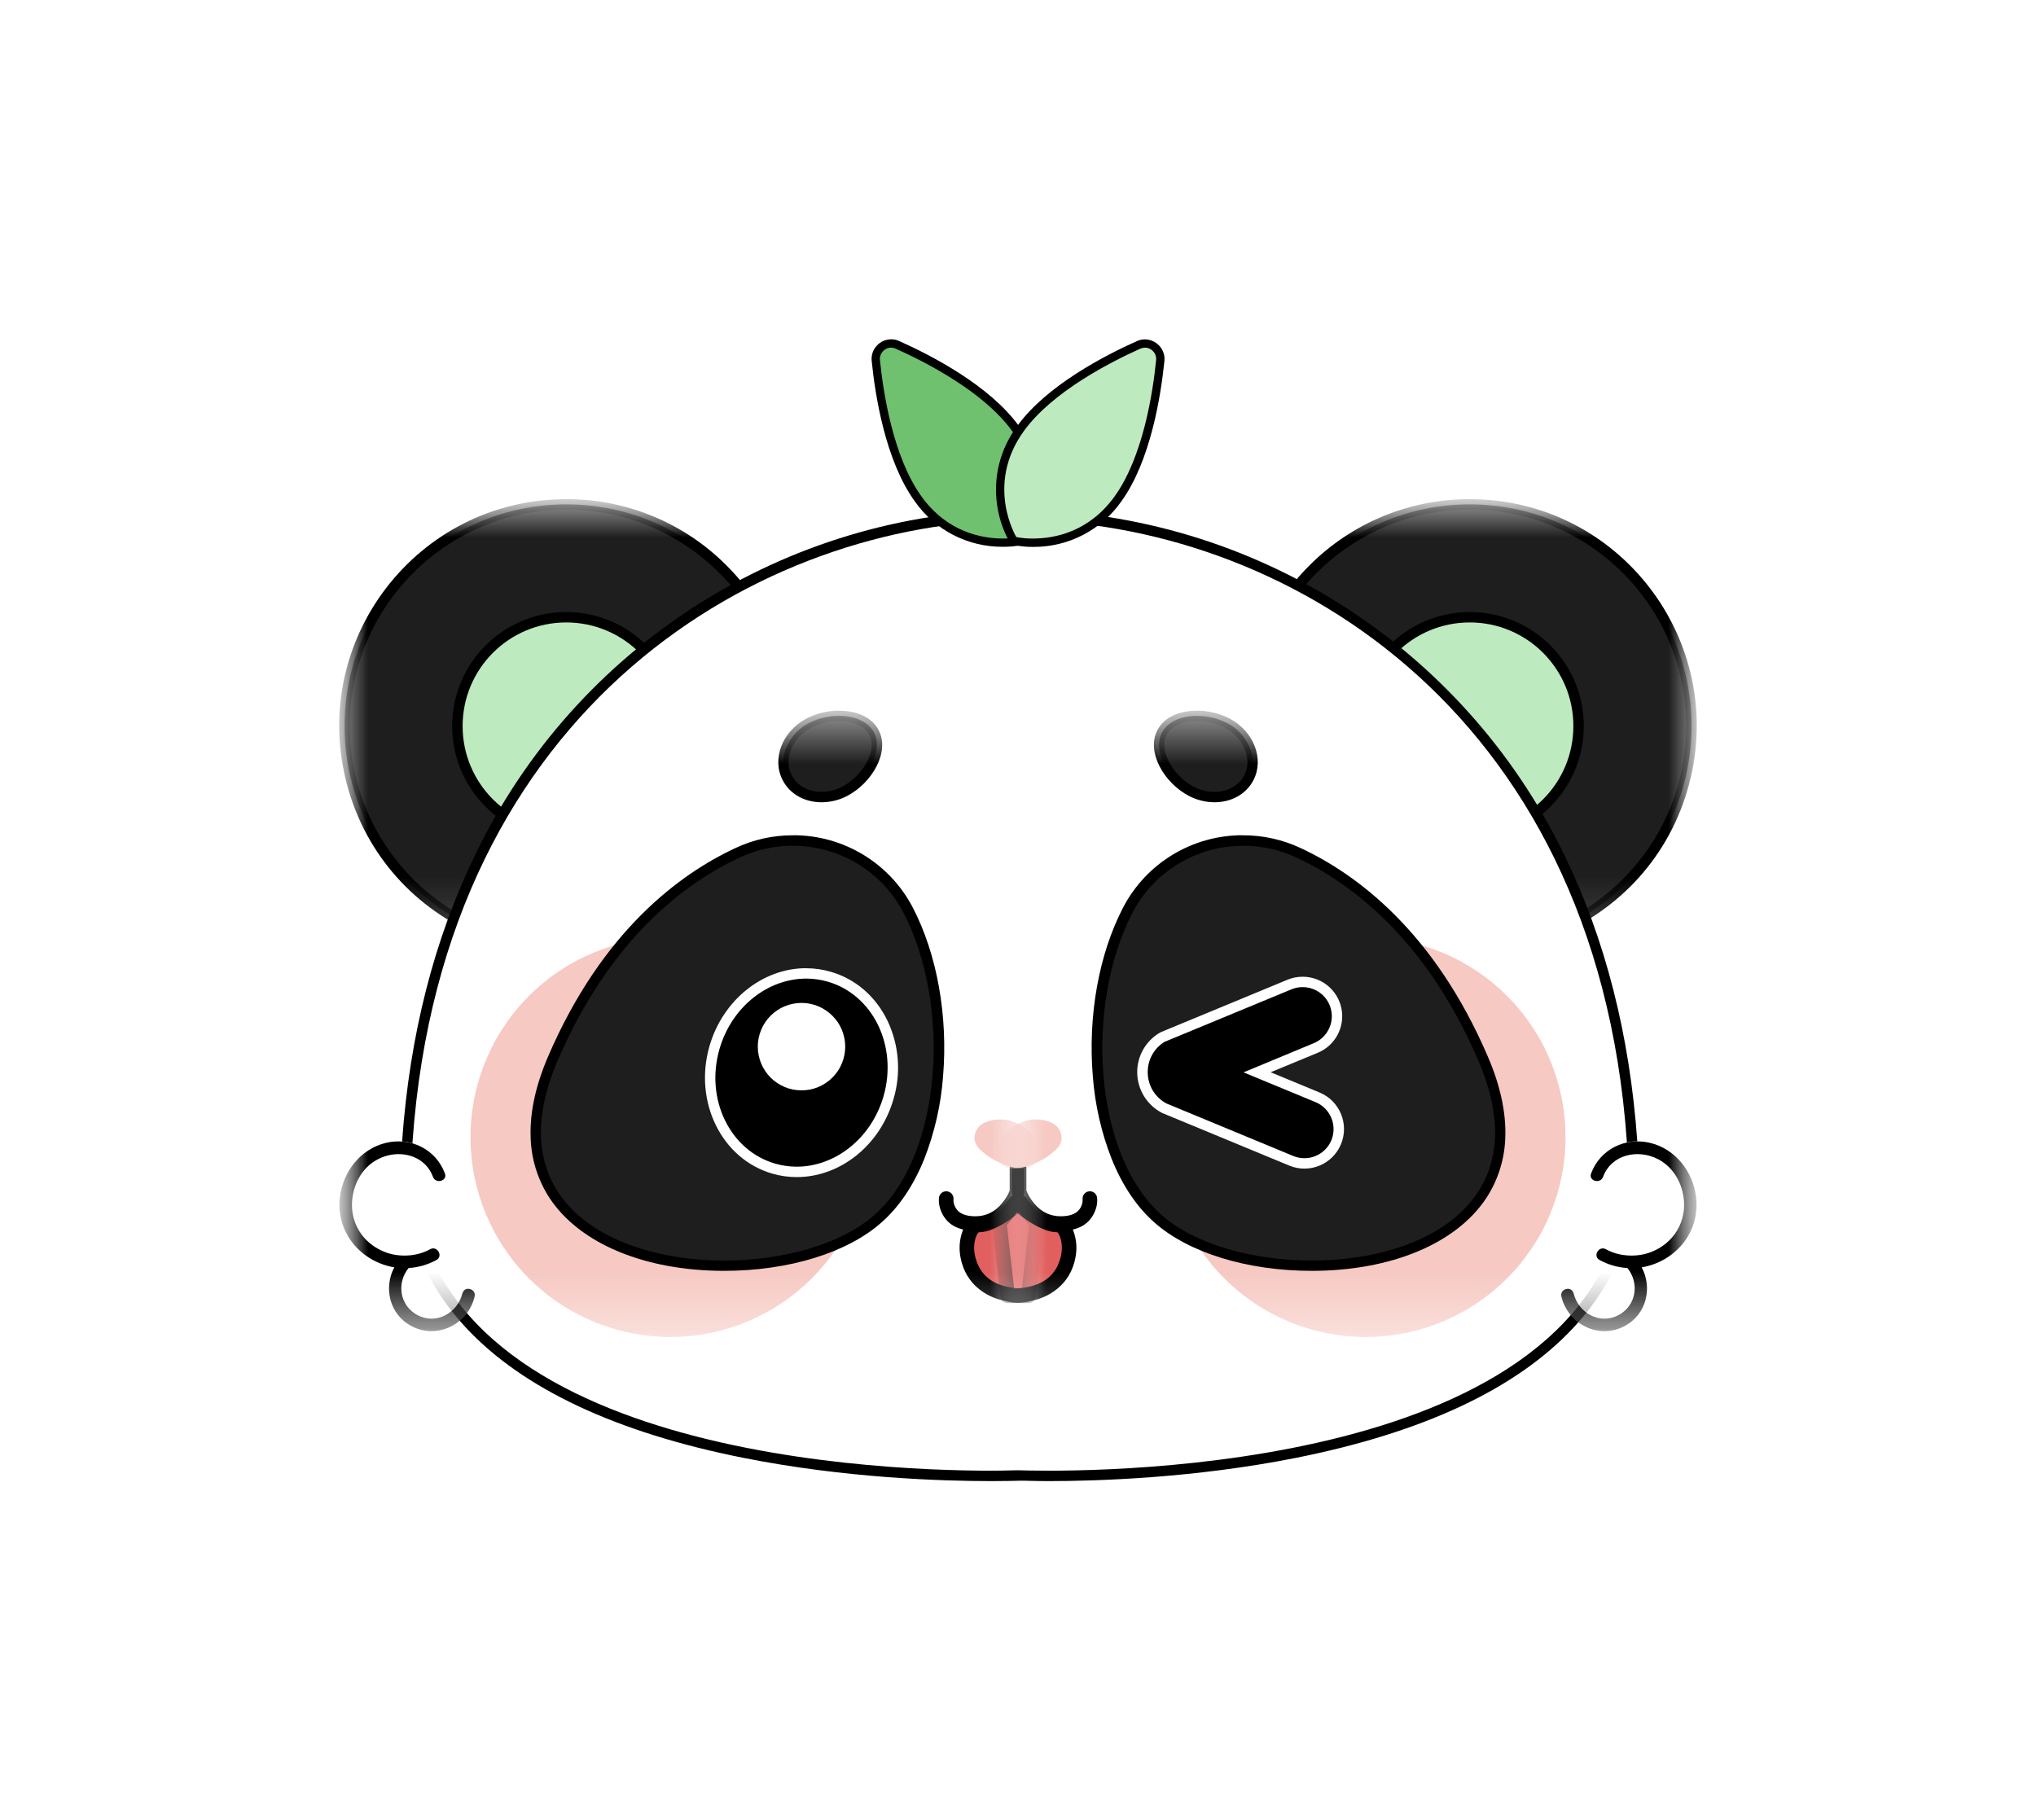
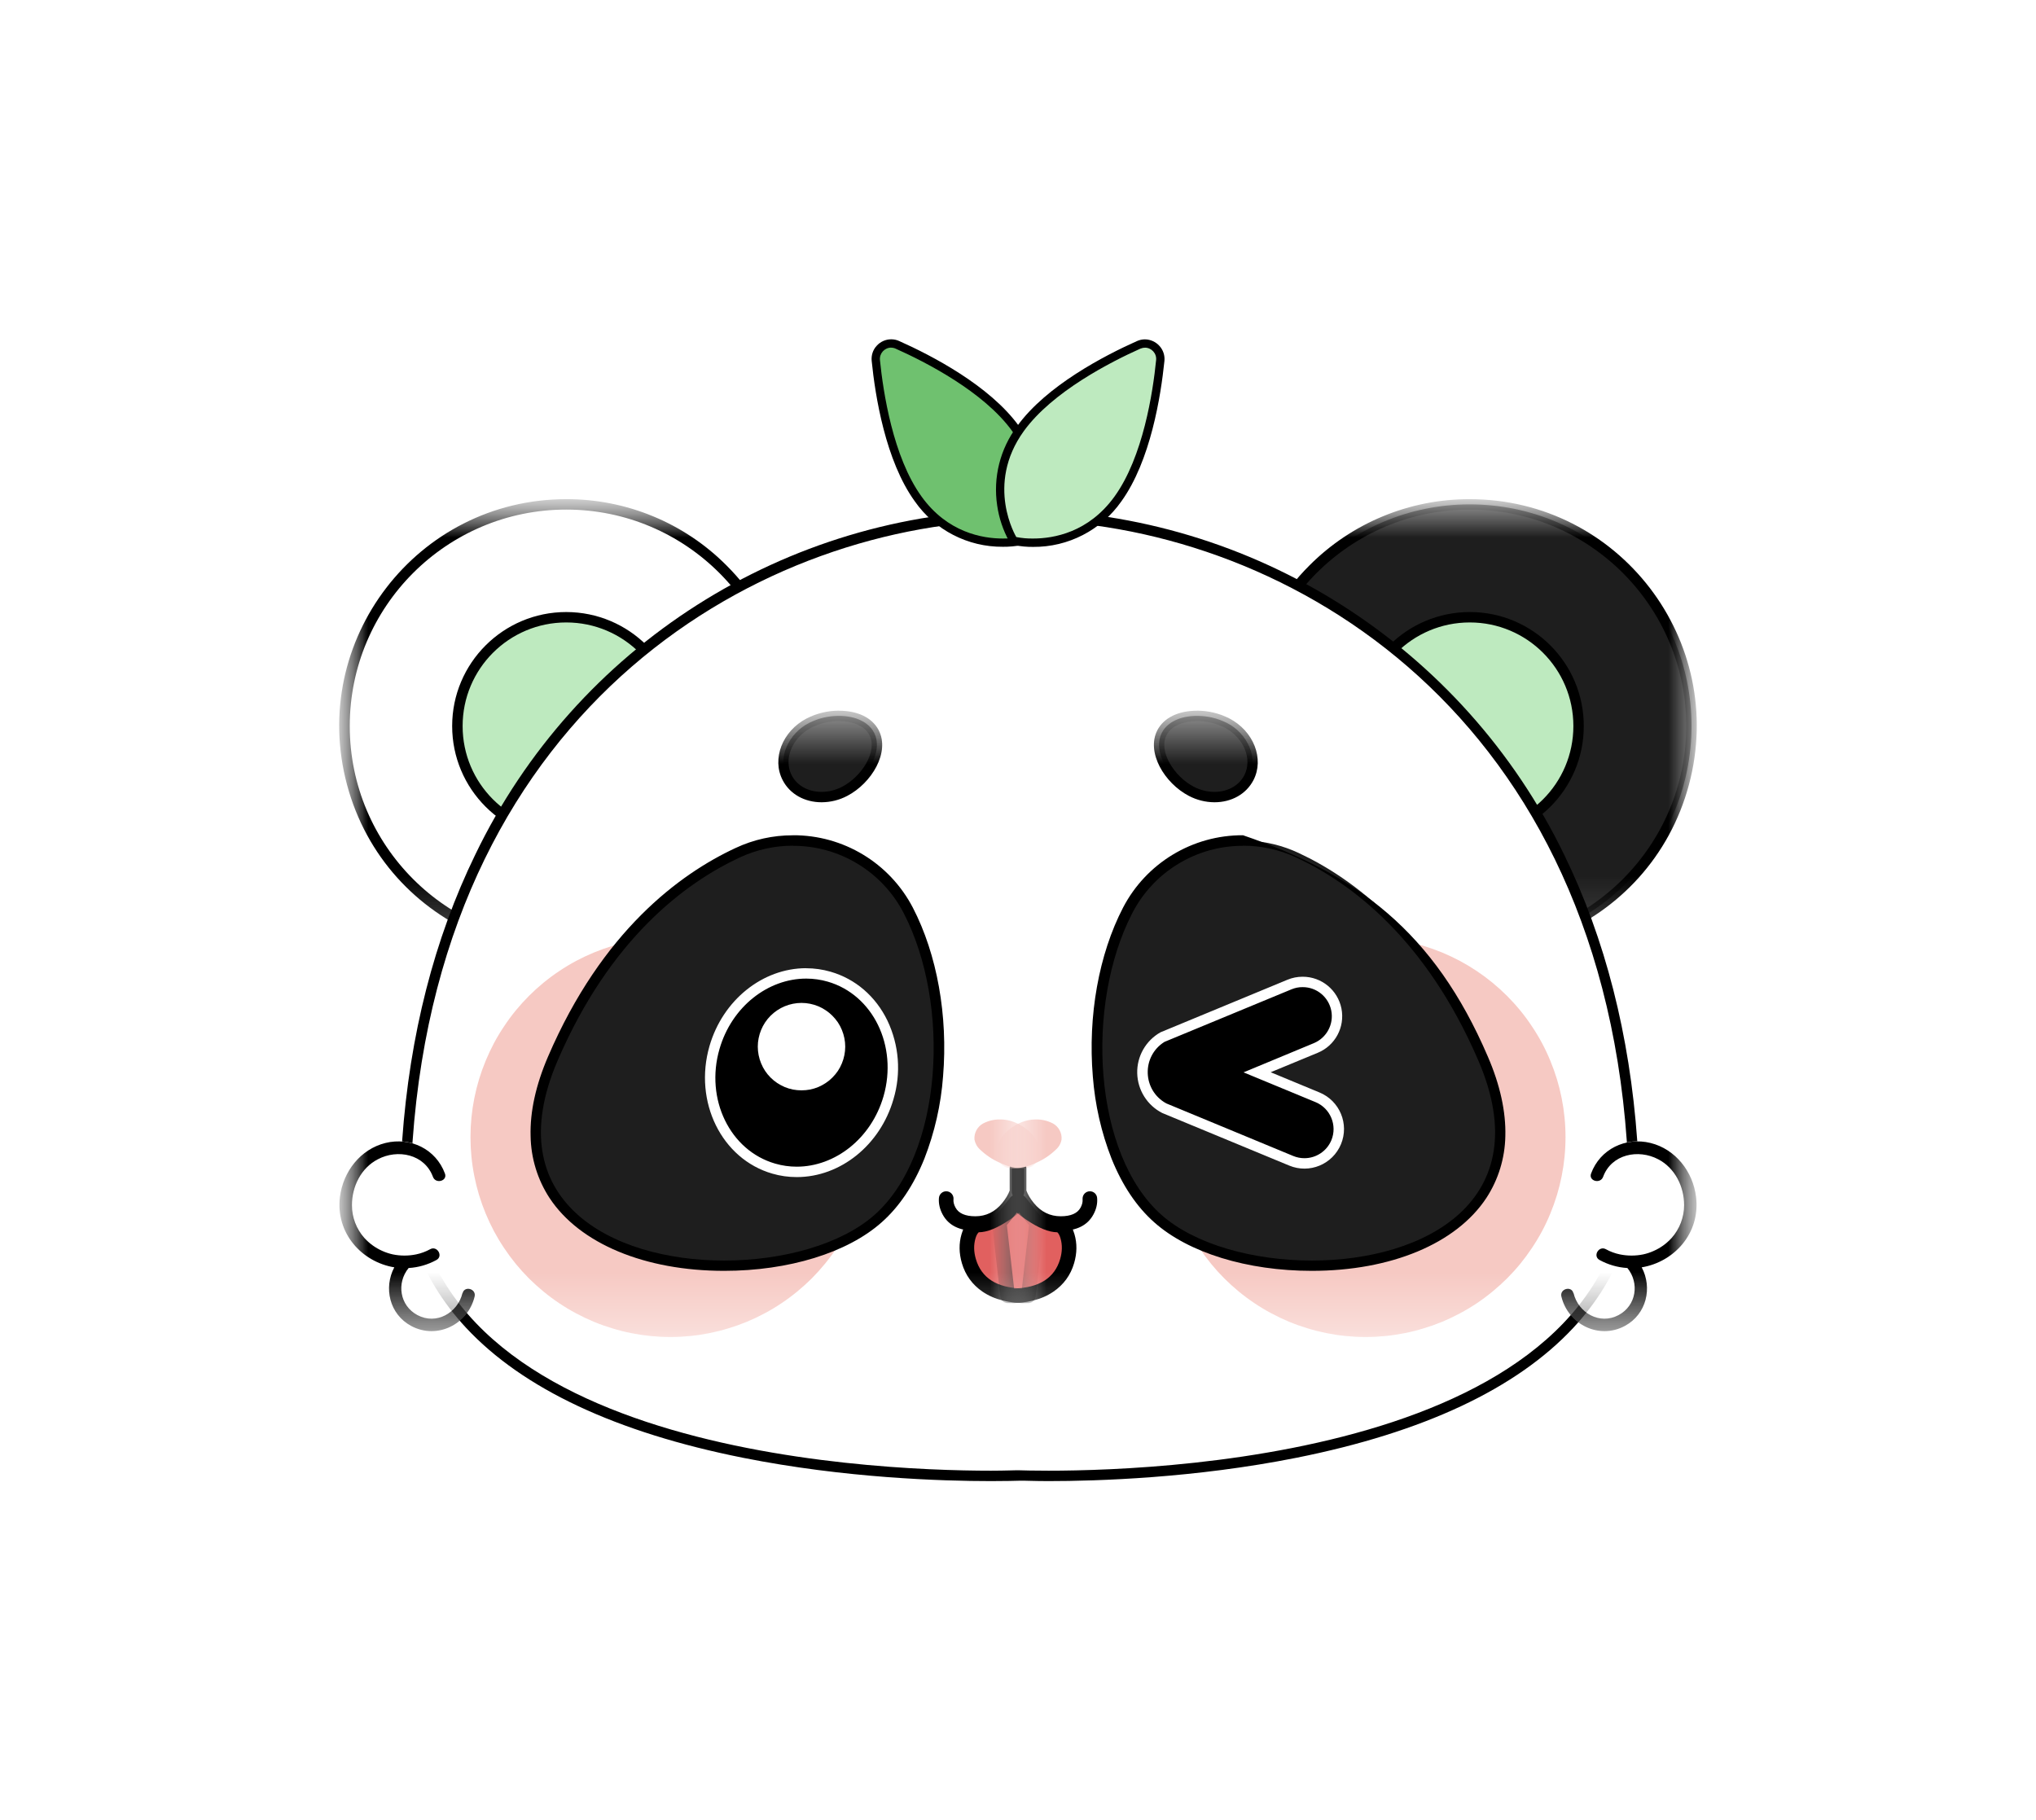
<svg xmlns="http://www.w3.org/2000/svg" fill="none" version="1.1" width="36" height="32.191" viewBox="0 0 36 32.191">
  <defs>
    <filter id="master_svg0_2_4741/2_02493" filterUnits="objectBoundingBox" color-interpolation-filters="sRGB" x="-0.333" y="-0.297" width="1.667" height="1.792">
      <feFlood flood-opacity="0" result="BackgroundImageFix" />
      <feColorMatrix in="SourceAlpha" type="matrix" values="0 0 0 0 0 0 0 0 0 0 0 0 0 0 0 0 0 0 127 0" />
      <feOffset dy="2" dx="0" />
      <feGaussianBlur stdDeviation="2" />
      <feColorMatrix type="matrix" values="0 0 0 0 0.2 0 0 0 0 0.518 0 0 0 0 0.969 0 0 0 0.39 0" />
      <feBlend mode="normal" in2="BackgroundImageFix" result="effect1_dropShadow" />
      <feBlend mode="normal" in="SourceGraphic" in2="effect1_dropShadow" result="shape" />
    </filter>
    <mask id="master_svg1_2_4741/2_02532" style="mask-type:alpha" maskUnits="objectBoundingBox">
      <g>
        <g>
          <path d="M6,6.827L14.025,6.827L14.025,14.851L6,14.851L6,6.827Z" fill="#000000" fill-opacity="1" style="mix-blend-mode:passthrough" />
        </g>
      </g>
    </mask>
    <mask id="master_svg2_2_4741/2_02542" style="mask-type:alpha" maskUnits="objectBoundingBox">
      <g>
        <g>
          <path d="M6,6.827L14.025,6.827L14.025,14.851L6,14.851L6,6.827Z" fill="#000000" fill-opacity="1" style="mix-blend-mode:passthrough" />
        </g>
      </g>
    </mask>
    <mask id="master_svg3_2_4741/2_02538" style="mask-type:alpha" maskUnits="objectBoundingBox">
      <g>
        <g>
          <path d="M6,6.827L14.025,6.827L14.025,14.851L6,14.851L6,6.827Z" fill="#000000" fill-opacity="1" style="mix-blend-mode:passthrough" />
        </g>
      </g>
    </mask>
    <mask id="master_svg4_2_4741/2_02561" style="mask-type:alpha" maskUnits="objectBoundingBox">
      <g>
        <g>
          <path d="M21.975,6.827L30,6.827L30,14.851L21.975,14.851L21.975,6.827Z" fill="#000000" fill-opacity="1" style="mix-blend-mode:passthrough" />
        </g>
      </g>
    </mask>
    <mask id="master_svg5_2_4741/2_02552" style="mask-type:alpha" maskUnits="objectBoundingBox">
      <g>
        <g>
          <path d="M21.975,6.827L30,6.827L30,14.851L21.975,14.851L21.975,6.827Z" fill="#000000" fill-opacity="1" style="mix-blend-mode:passthrough" />
        </g>
      </g>
    </mask>
    <mask id="master_svg6_2_4741/2_02557" style="mask-type:alpha" maskUnits="objectBoundingBox">
      <g>
        <g>
          <path d="M21.975,6.827L30,6.827L30,14.851L21.975,14.851L21.975,6.827Z" fill="#000000" fill-opacity="1" style="mix-blend-mode:passthrough" />
        </g>
      </g>
    </mask>
    <mask id="master_svg7_2_4741/2_02526" style="mask-type:alpha" maskUnits="objectBoundingBox">
      <g>
        <g>
          <path d="M6,10.568L18,10.568L18,21.643L6,21.643L6,10.568Z" fill="#000000" fill-opacity="1" style="mix-blend-mode:passthrough" />
        </g>
      </g>
    </mask>
    <mask id="master_svg8_2_4741/2_02518" style="mask-type:alpha" maskUnits="objectBoundingBox">
      <g>
        <g>
          <path d="M6,10.568L18,10.568L18,21.643L6,21.643L6,10.568Z" fill="#000000" fill-opacity="1" style="mix-blend-mode:passthrough" />
        </g>
      </g>
    </mask>
    <mask id="master_svg9_2_4741/2_02522" style="mask-type:alpha" maskUnits="objectBoundingBox">
      <g>
        <g>
          <path d="M6,10.568L18,10.568L18,21.643L6,21.643L6,10.568Z" fill="#000000" fill-opacity="1" style="mix-blend-mode:passthrough" />
        </g>
      </g>
    </mask>
    <mask id="master_svga_2_4741/2_02507" style="mask-type:alpha" maskUnits="objectBoundingBox">
      <g>
        <g>
          <path d="M6,10.568L18,10.568L18,21.643L6,21.643L6,10.568Z" fill="#000000" fill-opacity="1" style="mix-blend-mode:passthrough" />
        </g>
      </g>
    </mask>
    <mask id="master_svgb_2_4741/2_02568" style="mask-type:alpha" maskUnits="objectBoundingBox">
      <g>
        <g>
          <path d="M18,10.568L30,10.568L30,21.643L18,21.643L18,10.568Z" fill="#000000" fill-opacity="1" style="mix-blend-mode:passthrough" />
        </g>
      </g>
    </mask>
    <mask id="master_svgc_2_4741/2_02589" style="mask-type:alpha" maskUnits="objectBoundingBox">
      <g>
        <g>
          <path d="M18,10.568L30,10.568L30,21.643L18,21.643L18,10.568Z" fill="#000000" fill-opacity="1" style="mix-blend-mode:passthrough" />
        </g>
      </g>
    </mask>
    <mask id="master_svgd_2_4741/2_02585" style="mask-type:alpha" maskUnits="objectBoundingBox">
      <g>
        <g>
          <path d="M18,10.568L30,10.568L30,21.643L18,21.643L18,10.568Z" fill="#000000" fill-opacity="1" style="mix-blend-mode:passthrough" />
        </g>
      </g>
    </mask>
    <mask id="master_svge_2_4741/2_02574" style="mask-type:alpha" maskUnits="objectBoundingBox">
      <g>
        <g>
          <path d="M18,10.568L30,10.568L30,21.643L18,21.643L18,10.568Z" fill="#000000" fill-opacity="1" style="mix-blend-mode:passthrough" />
        </g>
      </g>
    </mask>
  </defs>
  <g filter="url(#master_svg0_2_4741/2_02493)">
    <g mask="url(#master_svg1_2_4741/2_02532)">
      <g>
        <g>
-           <path d="M10.012,14.759C7.847,14.759,6.092,13.003,6.093,10.838C6.093,8.673,7.848,6.918,10.014,6.919C12.179,6.919,13.933,8.674,13.933,10.839C13.931,13.004,12.177,14.757,10.012,14.759Z" fill="#1E1E1E" fill-opacity="1" style="mix-blend-mode:passthrough" />
-         </g>
+           </g>
        <g mask="url(#master_svg2_2_4741/2_02542)">
          <g>
            <path d="M10.012,7.011C12.127,7.011,13.841,8.725,13.841,10.839C13.841,12.953,12.127,14.667,10.012,14.667C7.898,14.667,6.184,12.953,6.184,10.839C6.184,8.725,7.898,7.011,10.012,7.011ZM10.012,6.827C7.374,6.827,5.454,9.329,6.136,11.877C6.819,14.426,9.733,15.633,12.018,14.314C14.303,12.995,14.715,9.868,12.849,8.002C12.099,7.247,11.077,6.824,10.012,6.827Z" fill="#000000" fill-opacity="1" style="mix-blend-mode:passthrough" />
          </g>
        </g>
        <g>
          <path d="M10.012,12.764C8.949,12.764,8.087,11.903,8.087,10.839C8.087,9.776,8.949,8.915,10.012,8.914C11.075,8.914,11.936,9.776,11.936,10.839C11.935,11.902,11.074,12.763,10.012,12.764Z" fill="#BEEABF" fill-opacity="1" style="mix-blend-mode:passthrough" />
        </g>
        <g mask="url(#master_svg3_2_4741/2_02538)">
          <g>
            <path d="M10.012,9.007C11.025,9.007,11.845,9.827,11.845,10.84C11.845,11.852,11.024,12.672,10.012,12.672C9,12.672,8.179,11.851,8.18,10.839C8.18,9.827,9,9.007,10.012,9.007ZM10.012,8.823C8.898,8.823,7.995,9.726,7.995,10.839C7.995,11.953,8.898,12.856,10.012,12.856C11.126,12.856,12.029,11.953,12.029,10.839C12.027,9.726,11.125,8.824,10.012,8.823Z" fill="#000000" fill-opacity="1" style="mix-blend-mode:passthrough" />
          </g>
        </g>
      </g>
    </g>
    <g mask="url(#master_svg4_2_4741/2_02561)">
      <g>
        <g>
          <path d="M25.988,14.759C28.153,14.76,29.909,13.004,29.909,10.839C29.909,8.674,28.154,6.919,25.988,6.919C23.823,6.919,22.068,8.674,22.068,10.839C22.071,13.003,23.824,14.756,25.988,14.759Z" fill="#1E1E1E" fill-opacity="1" style="mix-blend-mode:passthrough" />
        </g>
        <g mask="url(#master_svg5_2_4741/2_02552)">
          <g>
            <path d="M25.988,7.011C23.873,7.011,22.159,8.725,22.159,10.839C22.159,12.953,23.873,14.667,25.988,14.667C28.102,14.667,29.816,12.953,29.816,10.839C29.816,8.725,28.102,7.011,25.988,7.011ZM25.988,6.827C28.626,6.827,30.546,9.329,29.863,11.878C29.18,14.426,26.266,15.633,23.982,14.314C21.697,12.995,21.285,9.868,23.15,8.002C23.901,7.247,24.923,6.824,25.988,6.827Z" fill="#000000" fill-opacity="1" style="mix-blend-mode:passthrough" />
          </g>
        </g>
        <g>
          <path d="M25.988,12.764C27.051,12.764,27.912,11.902,27.912,10.839C27.912,9.776,27.051,8.914,25.988,8.914C24.925,8.914,24.063,9.776,24.063,10.839C24.064,11.902,24.925,12.763,25.988,12.764Z" fill="#BEEABF" fill-opacity="1" style="mix-blend-mode:passthrough" />
        </g>
        <g mask="url(#master_svg6_2_4741/2_02557)">
          <g>
            <path d="M25.988,9.007C24.975,9.007,24.155,9.827,24.155,10.839C24.154,11.852,24.975,12.672,25.987,12.672C27,12.672,27.82,11.852,27.82,10.839C27.82,9.827,27,9.007,25.988,9.007ZM25.988,8.823C27.102,8.823,28.005,9.726,28.004,10.84C28.004,11.954,27.101,12.857,25.987,12.856C24.873,12.856,23.971,11.953,23.971,10.839C23.972,9.726,24.874,8.824,25.988,8.823Z" fill="#000000" fill-opacity="1" style="mix-blend-mode:passthrough" />
          </g>
        </g>
      </g>
    </g>
    <g>
      <path d="M18.537,24.099C18.273,24.099,18.095,24.094,18.029,24.092C17.963,24.09,17.785,24.099,17.521,24.099C16.66,24.099,14.947,24.046,13.156,23.689C10.929,23.245,9.297,22.48,8.306,21.417C7.483,20.533,7.112,19.443,7.202,18.177C7.454,14.641,8.805,11.716,11.11,9.72C13.009,8.075,15.517,7.124,17.993,7.106L18.067,7.106C20.543,7.123,23.051,8.074,24.95,9.72C27.255,11.716,28.607,14.641,28.858,18.177C28.948,19.444,28.576,20.533,27.754,21.417C26.763,22.48,25.132,23.245,22.905,23.688C21.113,24.045,19.401,24.099,18.539,24.099L18.537,24.099Z" fill="#FFFFFF" fill-opacity="1" style="mix-blend-mode:passthrough" />
    </g>
    <g>
      <path d="M18.056,7.198C22.551,7.223,28.216,10.419,28.765,18.182C29.154,23.647,20.76,24.007,18.538,24.007C18.271,24.007,18.093,24.002,18.03,24C17.967,23.997,17.789,24.007,17.522,24.007C15.3,24.007,6.906,23.646,7.295,18.182C7.847,10.419,13.509,7.223,18.004,7.198L18.056,7.198ZM18.056,7.014L17.988,7.014C13.894,7.06,10.179,9.424,8.403,13.114C7.679,14.6,7.244,16.301,7.111,18.17C7.019,19.463,7.399,20.576,8.24,21.479C9.244,22.557,10.892,23.331,13.139,23.779C14.938,24.138,16.657,24.191,17.522,24.191C17.783,24.191,17.96,24.186,18.03,24.184C18.1,24.181,18.277,24.191,18.538,24.191C19.403,24.191,21.122,24.138,22.921,23.779C25.167,23.331,26.816,22.557,27.82,21.479C28.661,20.576,29.041,19.463,28.949,18.17C28.816,16.301,28.382,14.599,27.657,13.114C25.874,9.43,22.163,7.068,18.071,7.015L18.056,7.014Z" fill="#000000" fill-opacity="1" style="mix-blend-mode:passthrough" />
    </g>
    <g>
      <path d="M17.731,7.596C17.135,7.601,16.575,7.312,16.234,6.823C15.725,6.119,15.545,4.987,15.484,4.375C15.476,4.299,15.501,4.222,15.553,4.165C15.632,4.077,15.76,4.05,15.868,4.098C16.429,4.349,17.447,4.875,17.957,5.579C18.667,6.563,18.099,7.525,18.093,7.534C18.082,7.551,18.066,7.563,18.046,7.568C17.943,7.588,17.837,7.598,17.731,7.596Z" fill="#6FC16F" fill-opacity="1" style="mix-blend-mode:passthrough" />
    </g>
    <g>
      <path d="M15.756,4.148C15.784,4.148,15.812,4.154,15.838,4.166C16.353,4.396,17.391,4.922,17.897,5.623C18.587,6.58,18.03,7.496,18.03,7.496C17.931,7.515,17.831,7.524,17.731,7.523C17.37,7.523,16.752,7.416,16.295,6.781C15.789,6.081,15.616,4.931,15.559,4.368C15.547,4.25,15.64,4.147,15.758,4.147M15.758,4C15.66,4,15.566,4.042,15.501,4.115C15.434,4.187,15.403,4.285,15.413,4.382C15.475,5.001,15.657,6.149,16.176,6.866C16.531,7.374,17.114,7.674,17.733,7.669C17.844,7.67,17.955,7.66,18.064,7.639C18.103,7.63,18.137,7.605,18.158,7.571C18.266,7.375,18.337,7.161,18.369,6.939C18.445,6.443,18.318,5.937,18.018,5.536C17.499,4.817,16.468,4.284,15.9,4.031C15.855,4.01,15.807,4,15.758,4Z" fill="#000000" fill-opacity="1" style="mix-blend-mode:passthrough" />
    </g>
    <g>
      <path d="M18.269,7.596C18.163,7.598,18.057,7.588,17.954,7.568C17.934,7.563,17.917,7.551,17.907,7.534C17.901,7.525,17.333,6.563,18.043,5.58C18.552,4.875,19.57,4.349,20.132,4.098C20.241,4.049,20.369,4.076,20.449,4.165C20.5,4.222,20.526,4.299,20.517,4.375C20.456,4.988,20.277,6.119,19.768,6.824C19.426,7.312,18.866,7.601,18.271,7.597L18.269,7.596Z" fill="#BEEABF" fill-opacity="1" style="mix-blend-mode:passthrough" />
    </g>
    <g>
      <path d="M20.244,4.148C20.362,4.148,20.455,4.251,20.442,4.369C20.386,4.932,20.212,6.081,19.706,6.781C19.247,7.417,18.63,7.523,18.269,7.523C18.169,7.525,18.068,7.516,17.97,7.497C17.97,7.497,17.413,6.579,18.103,5.623C18.609,4.924,19.646,4.397,20.162,4.166C20.188,4.155,20.216,4.149,20.244,4.149M20.244,4.001C20.195,4.001,20.147,4.012,20.102,4.032C19.534,4.286,18.503,4.818,17.984,5.537C17.683,5.939,17.557,6.444,17.632,6.94C17.664,7.162,17.736,7.376,17.844,7.573C17.865,7.607,17.898,7.631,17.937,7.64C18.046,7.662,18.157,7.672,18.268,7.671C18.888,7.676,19.47,7.375,19.826,6.868C20.345,6.149,20.525,5.003,20.589,4.384C20.599,4.286,20.567,4.189,20.501,4.117C20.435,4.044,20.342,4.002,20.243,4.001L20.244,4.001Z" fill="#000000" fill-opacity="1" style="mix-blend-mode:passthrough" />
    </g>
    <g mask="url(#master_svg7_2_4741/2_02526)">
      <g>
        <g>
          <path d="M23.534,14.142C23.534,15.46,22.465,16.529,21.147,16.529C19.829,16.529,18.761,15.46,18.761,14.142C18.761,12.824,19.83,11.756,21.148,11.756C22.466,11.756,23.534,12.824,23.534,14.142" fill="#F6C9C3" fill-opacity="1" style="mix-blend-mode:passthrough" />
        </g>
        <g>
          <path d="M15.387,18.109Q15.387,18.282,15.37,18.455Q15.353,18.628,15.319,18.798Q15.285,18.969,15.234,19.135Q15.184,19.301,15.118,19.461Q15.051,19.622,14.969,19.775Q14.887,19.928,14.791,20.072Q14.695,20.216,14.584,20.351Q14.474,20.485,14.352,20.608Q14.229,20.73,14.095,20.84Q13.96,20.951,13.816,21.047Q13.672,21.144,13.519,21.225Q13.366,21.307,13.205,21.374Q13.045,21.44,12.879,21.49Q12.712,21.541,12.542,21.575Q12.372,21.609,12.199,21.626Q12.026,21.643,11.853,21.643Q11.679,21.643,11.506,21.626Q11.334,21.609,11.163,21.575Q10.993,21.541,10.827,21.49Q10.661,21.44,10.501,21.374Q10.34,21.307,10.187,21.225Q10.034,21.144,9.89,21.047Q9.745,20.951,9.611,20.84Q9.477,20.73,9.354,20.608Q9.231,20.485,9.121,20.351Q9.011,20.216,8.915,20.072Q8.818,19.928,8.736,19.775Q8.655,19.622,8.588,19.461Q8.522,19.301,8.471,19.135Q8.421,18.969,8.387,18.798Q8.353,18.628,8.336,18.455Q8.319,18.282,8.319,18.109Q8.319,17.935,8.336,17.762Q8.353,17.59,8.387,17.419Q8.421,17.249,8.471,17.083Q8.522,16.917,8.588,16.757Q8.655,16.596,8.736,16.443Q8.818,16.29,8.915,16.146Q9.011,16.001,9.121,15.867Q9.231,15.733,9.354,15.61Q9.477,15.487,9.611,15.377Q9.745,15.267,9.89,15.171Q10.034,15.074,10.187,14.992Q10.34,14.911,10.501,14.844Q10.661,14.778,10.827,14.727Q10.993,14.677,11.163,14.643Q11.334,14.609,11.506,14.592Q11.679,14.575,11.853,14.575Q12.026,14.575,12.199,14.592Q12.372,14.609,12.542,14.643Q12.712,14.677,12.879,14.727Q13.045,14.778,13.205,14.844Q13.366,14.911,13.519,14.992Q13.672,15.074,13.816,15.171Q13.96,15.267,14.095,15.377Q14.229,15.487,14.352,15.61Q14.474,15.733,14.584,15.867Q14.695,16.001,14.791,16.146Q14.887,16.29,14.969,16.443Q15.051,16.596,15.118,16.757Q15.184,16.917,15.234,17.083Q15.285,17.249,15.319,17.419Q15.353,17.59,15.37,17.762Q15.387,17.935,15.387,18.109Z" fill="#F6C9C3" fill-opacity="1" style="mix-blend-mode:passthrough" />
        </g>
        <g>
          <path d="M12.804,20.385C11.433,20.385,10.308,19.918,9.793,19.137C9.369,18.492,9.362,17.68,9.773,16.723C10.715,14.532,12.071,13.533,13.042,13.081C14.157,12.562,15.484,13.008,16.057,14.097C16.875,15.674,16.822,18.4,15.527,19.55C14.948,20.066,13.904,20.386,12.803,20.386L12.804,20.385Z" fill="#1E1E1E" fill-opacity="1" style="mix-blend-mode:passthrough" />
        </g>
        <g mask="url(#master_svg8_2_4741/2_02518)">
          <g>
            <path d="M14.018,12.957C14.84,12.954,15.594,13.41,15.975,14.139C16.822,15.771,16.668,18.413,15.466,19.481C14.877,20.005,13.843,20.291,12.804,20.291C10.809,20.291,8.794,19.233,9.859,16.757C10.787,14.599,12.117,13.611,13.082,13.162C13.376,13.026,13.695,12.955,14.019,12.955M14.019,12.771C13.668,12.77,13.322,12.847,13.005,12.996C12.019,13.454,10.643,14.468,9.69,16.685C9.474,17.187,9.37,17.66,9.382,18.089C9.388,18.479,9.504,18.859,9.717,19.185C10.249,19.992,11.403,20.473,12.805,20.473C13.944,20.473,14.985,20.153,15.589,19.615C15.901,19.339,16.155,18.96,16.344,18.491C16.526,18.024,16.638,17.533,16.675,17.034C16.764,15.964,16.569,14.876,16.141,14.051C15.73,13.26,14.911,12.766,14.02,12.77" fill="#000000" fill-opacity="1" style="mix-blend-mode:passthrough" />
          </g>
        </g>
        <g>
          <path d="M14.527,12.095C14.258,12.095,14.032,11.968,13.92,11.755C13.835,11.586,13.829,11.388,13.905,11.214C13.984,11.028,14.126,10.876,14.306,10.784C14.47,10.701,14.652,10.658,14.836,10.659C15.126,10.659,15.357,10.769,15.454,10.953C15.631,11.293,15.322,11.79,14.938,11.991C14.812,12.058,14.671,12.093,14.528,12.094" fill="#1E1E1E" fill-opacity="1" style="mix-blend-mode:passthrough" />
        </g>
        <g mask="url(#master_svg9_2_4741/2_02522)">
          <g>
            <path d="M14.836,10.752C15.068,10.752,15.284,10.829,15.372,10.997C15.523,11.285,15.237,11.733,14.893,11.911C14.78,11.971,14.654,12.003,14.525,12.003C14.301,12.003,14.098,11.9,14,11.713C13.849,11.425,14.004,11.046,14.347,10.866C14.498,10.79,14.665,10.751,14.834,10.751M14.834,10.567C14.636,10.567,14.441,10.614,14.264,10.704C13.833,10.929,13.642,11.42,13.84,11.798C13.967,12.042,14.225,12.187,14.528,12.187C14.686,12.186,14.841,12.148,14.981,12.074C15.412,11.849,15.741,11.303,15.536,10.911C15.422,10.693,15.168,10.568,14.837,10.568" fill="#000000" fill-opacity="1" style="mix-blend-mode:passthrough" />
          </g>
        </g>
        <g>
          <path d="M17.982,18.532C17.911,18.532,17.853,18.59,17.853,18.661L17.853,19.053Q17.813,19.161,17.721,19.274Q17.53,19.508,17.246,19.508Q16.978,19.508,16.895,19.354Q16.853,19.278,16.859,19.206L16.859,19.205L16.859,19.205C16.859,19.202,16.86,19.198,16.86,19.195C16.86,19.124,16.802,19.066,16.731,19.066C16.664,19.066,16.608,19.117,16.602,19.184L16.602,19.184Q16.59,19.333,16.668,19.477Q16.824,19.765,17.246,19.765Q17.652,19.765,17.921,19.437Q18.051,19.278,18.105,19.114C18.109,19.101,18.111,19.088,18.111,19.074L18.111,18.661C18.111,18.59,18.053,18.532,17.982,18.532Z" fill-rule="evenodd" fill="#000000" fill-opacity="1" style="mix-blend-mode:passthrough" />
        </g>
        <g>
          <path d="M18.351,18.281C18.351,18.491,18.371,18.661,18.061,18.661C17.926,18.655,17.794,18.62,17.673,18.559C17.546,18.503,17.43,18.425,17.329,18.328C17.277,18.282,17.243,18.22,17.23,18.151C17.221,18.035,17.281,17.923,17.383,17.867C17.48,17.816,17.589,17.792,17.699,17.796C18.009,17.796,18.351,18.07,18.351,18.281Z" fill="#F6C9C3" fill-opacity="1" style="mix-blend-mode:passthrough" />
        </g>
        <g>
          <path d="M8.39,20.926C8.271,21.422,7.725,21.69,7.27,21.446C6.883,21.238,6.78,20.768,6.972,20.409C6.404,20.316,5.931,19.813,6.011,19.162C6.066,18.715,6.368,18.322,6.814,18.21C7.247,18.102,7.686,18.31,7.854,18.72C8.027,19.045,8.071,19.424,7.976,19.78C8.317,19.96,8.46,20.45,8.352,20.813C8.387,20.839,8.403,20.884,8.391,20.926" fill="#FFFFFF" fill-opacity="1" style="mix-blend-mode:passthrough" />
        </g>
        <g mask="url(#master_svga_2_4741/2_02507)">
          <g>
            <path d="M8.177,20.867C8.092,21.218,7.714,21.434,7.38,21.255C7.066,21.087,7.009,20.688,7.225,20.423C7.398,20.413,7.566,20.364,7.717,20.281C7.842,20.213,7.73,20.023,7.607,20.09C7.529,20.133,7.445,20.164,7.358,20.182C7.222,20.21,7.081,20.21,6.945,20.182C6.881,20.168,6.818,20.147,6.758,20.12C6.639,20.067,6.531,19.989,6.443,19.892C6.301,19.732,6.222,19.525,6.223,19.311C6.223,18.983,6.383,18.655,6.679,18.501C7.031,18.314,7.506,18.409,7.655,18.81C7.703,18.943,7.917,18.884,7.867,18.752C7.708,18.321,7.258,18.102,6.815,18.212C6.373,18.322,6.067,18.717,6.011,19.164C5.931,19.815,6.405,20.318,6.972,20.411C6.781,20.77,6.884,21.24,7.271,21.448C7.727,21.692,8.273,21.422,8.392,20.928C8.425,20.79,8.213,20.731,8.179,20.869" fill="#000000" fill-opacity="1" style="mix-blend-mode:passthrough" />
          </g>
        </g>
        <g>
          <path d="M17.301,19.662C16.997,19.662,16.859,20.95,18.184,20.914L18.331,19.625L18.037,19.257C18.037,19.266,17.595,19.662,17.301,19.662Z" fill="#E1605F" fill-opacity="1" style="mix-blend-mode:passthrough" />
        </g>
        <g>
          <path d="M17.93,19.183Q17.934,19.179,17.937,19.176C17.943,19.169,17.949,19.162,17.956,19.157C17.983,19.135,18.017,19.125,18.051,19.129C18.085,19.133,18.116,19.15,18.137,19.177L18.432,19.545C18.453,19.572,18.463,19.606,18.459,19.64L18.312,20.928C18.305,20.992,18.252,21.041,18.188,21.043Q17.687,21.056,17.371,20.84Q17.101,20.654,17.008,20.338Q16.93,20.071,17.001,19.827Q17.086,19.533,17.301,19.533Q17.447,19.533,17.707,19.357Q17.797,19.295,17.881,19.226Q17.91,19.201,17.93,19.183ZM17.908,19.252C17.909,19.225,17.919,19.199,17.935,19.178Q17.91,19.207,17.908,19.252ZM17.851,19.57Q17.953,19.501,18.021,19.444L18.197,19.664L18.069,20.785Q17.402,20.766,17.255,20.265Q17.198,20.071,17.248,19.899Q17.267,19.834,17.295,19.802Q17.301,19.794,17.306,19.791Q17.53,19.789,17.851,19.57Z" fill-rule="evenodd" fill="#000000" fill-opacity="1" style="mix-blend-mode:passthrough" />
        </g>
      </g>
    </g>
    <g mask="url(#master_svgb_2_4741/2_02568)">
      <g>
        <g>
          <path d="M12.466,14.142C12.466,15.46,13.534,16.529,14.852,16.529C16.17,16.529,17.238,15.461,17.239,14.143C17.239,12.826,16.171,11.757,14.854,11.756C13.536,11.756,12.467,12.824,12.467,14.142" fill="#F6C9C3" fill-opacity="1" style="mix-blend-mode:passthrough" />
        </g>
        <g>
          <path d="M27.681,18.109Q27.681,18.282,27.664,18.455Q27.647,18.628,27.613,18.798Q27.579,18.969,27.529,19.135Q27.478,19.301,27.412,19.461Q27.346,19.622,27.264,19.775Q27.182,19.928,27.085,20.072Q26.989,20.216,26.879,20.351Q26.769,20.485,26.646,20.608Q26.523,20.73,26.389,20.84Q26.255,20.951,26.111,21.047Q25.966,21.144,25.813,21.225Q25.66,21.307,25.5,21.374Q25.339,21.44,25.173,21.49Q25.007,21.541,24.837,21.575Q24.666,21.609,24.494,21.626Q24.321,21.643,24.147,21.643Q23.974,21.643,23.801,21.626Q23.628,21.609,23.458,21.575Q23.288,21.541,23.121,21.49Q22.955,21.44,22.795,21.374Q22.635,21.307,22.481,21.225Q22.328,21.144,22.184,21.047Q22.04,20.951,21.905,20.84Q21.771,20.73,21.649,20.608Q21.526,20.485,21.416,20.351Q21.306,20.216,21.209,20.072Q21.113,19.928,21.031,19.775Q20.949,19.622,20.883,19.461Q20.816,19.301,20.766,19.135Q20.715,18.969,20.681,18.798Q20.648,18.628,20.631,18.455Q20.614,18.282,20.614,18.109Q20.614,17.935,20.631,17.762Q20.648,17.59,20.681,17.419Q20.715,17.249,20.766,17.083Q20.816,16.917,20.883,16.757Q20.949,16.596,21.031,16.443Q21.113,16.29,21.209,16.146Q21.306,16.001,21.416,15.867Q21.526,15.733,21.649,15.61Q21.771,15.487,21.905,15.377Q22.04,15.267,22.184,15.171Q22.328,15.074,22.481,14.992Q22.635,14.911,22.795,14.844Q22.955,14.778,23.121,14.727Q23.288,14.677,23.458,14.643Q23.628,14.609,23.801,14.592Q23.974,14.575,24.147,14.575Q24.321,14.575,24.494,14.592Q24.666,14.609,24.837,14.643Q25.007,14.677,25.173,14.727Q25.339,14.778,25.5,14.844Q25.66,14.911,25.813,14.992Q25.966,15.074,26.111,15.171Q26.255,15.267,26.389,15.377Q26.523,15.487,26.646,15.61Q26.769,15.733,26.879,15.867Q26.989,16.001,27.085,16.146Q27.182,16.29,27.264,16.443Q27.346,16.596,27.412,16.757Q27.478,16.917,27.529,17.083Q27.579,17.249,27.613,17.419Q27.647,17.59,27.664,17.762Q27.681,17.935,27.681,18.109Z" fill="#F6C9C3" fill-opacity="1" style="mix-blend-mode:passthrough" />
        </g>
        <g>
          <path d="M23.196,20.385C24.567,20.385,25.692,19.918,26.206,19.137C26.631,18.492,26.638,17.68,26.226,16.723C25.284,14.532,23.929,13.533,22.957,13.081C21.842,12.562,20.516,13.008,19.943,14.097C19.125,15.674,19.178,18.4,20.473,19.55C21.052,20.066,22.095,20.386,23.196,20.386L23.196,20.385Z" fill="#1E1E1E" fill-opacity="1" style="mix-blend-mode:passthrough" />
        </g>
        <g mask="url(#master_svgc_2_4741/2_02589)">
          <g>
-             <path d="M21.982,12.957C21.16,12.954,20.405,13.41,20.025,14.139C19.178,15.771,19.332,18.413,20.534,19.481C21.123,20.005,22.157,20.291,23.197,20.291C25.191,20.291,27.206,19.233,26.141,16.757C25.213,14.599,23.883,13.611,22.918,13.162C22.625,13.026,22.305,12.955,21.981,12.955M21.981,12.771C22.332,12.77,22.678,12.847,22.996,12.996C23.981,13.454,25.357,14.468,26.308,16.685C26.525,17.187,26.628,17.66,26.617,18.089C26.61,18.479,26.494,18.859,26.281,19.185C25.749,19.992,24.595,20.473,23.194,20.473C22.053,20.473,21.013,20.153,20.409,19.615C20.097,19.339,19.844,18.96,19.655,18.491C19.472,18.024,19.361,17.533,19.323,17.034C19.234,15.964,19.429,14.876,19.857,14.051C20.268,13.26,21.087,12.766,21.978,12.77" fill="#000000" fill-opacity="1" style="mix-blend-mode:passthrough" />
+             <path d="M21.982,12.957C21.16,12.954,20.405,13.41,20.025,14.139C19.178,15.771,19.332,18.413,20.534,19.481C21.123,20.005,22.157,20.291,23.197,20.291C25.191,20.291,27.206,19.233,26.141,16.757C25.213,14.599,23.883,13.611,22.918,13.162C22.625,13.026,22.305,12.955,21.981,12.955M21.981,12.771C23.981,13.454,25.357,14.468,26.308,16.685C26.525,17.187,26.628,17.66,26.617,18.089C26.61,18.479,26.494,18.859,26.281,19.185C25.749,19.992,24.595,20.473,23.194,20.473C22.053,20.473,21.013,20.153,20.409,19.615C20.097,19.339,19.844,18.96,19.655,18.491C19.472,18.024,19.361,17.533,19.323,17.034C19.234,15.964,19.429,14.876,19.857,14.051C20.268,13.26,21.087,12.766,21.978,12.77" fill="#000000" fill-opacity="1" style="mix-blend-mode:passthrough" />
          </g>
        </g>
        <g>
          <path d="M21.472,12.095C21.741,12.095,21.968,11.968,22.079,11.755C22.165,11.586,22.171,11.388,22.094,11.214C22.016,11.028,21.874,10.875,21.693,10.784C21.529,10.701,21.348,10.658,21.164,10.659C20.873,10.659,20.642,10.769,20.546,10.953C20.368,11.293,20.678,11.79,21.061,11.991C21.188,12.058,21.328,12.093,21.471,12.094" fill="#1E1E1E" fill-opacity="1" style="mix-blend-mode:passthrough" />
        </g>
        <g mask="url(#master_svgd_2_4741/2_02585)">
          <g>
            <path d="M21.164,10.752C20.931,10.752,20.715,10.829,20.628,10.997C20.477,11.285,20.763,11.733,21.106,11.911C21.219,11.971,21.346,12.003,21.474,12.003C21.699,12.003,21.901,11.9,22,11.713C22.15,11.425,21.995,11.046,21.653,10.866C21.502,10.79,21.335,10.751,21.166,10.751M21.166,10.567C21.364,10.567,21.56,10.614,21.737,10.704C22.168,10.929,22.359,11.42,22.162,11.798C22.034,12.042,21.777,12.187,21.473,12.187C21.315,12.186,21.16,12.147,21.021,12.074C20.59,11.849,20.261,11.303,20.465,10.911C20.579,10.693,20.833,10.568,21.165,10.568" fill="#000000" fill-opacity="1" style="mix-blend-mode:passthrough" />
          </g>
        </g>
        <g>
          <path d="M18.019,18.532C17.948,18.532,17.89,18.59,17.89,18.661L17.89,19.074C17.89,19.088,17.893,19.101,17.897,19.114Q17.95,19.278,18.081,19.437Q18.349,19.765,18.755,19.765Q19.177,19.765,19.333,19.477Q19.412,19.333,19.399,19.184C19.394,19.117,19.338,19.066,19.271,19.066C19.2,19.066,19.142,19.124,19.142,19.195C19.142,19.198,19.142,19.202,19.142,19.205L19.142,19.206Q19.148,19.278,19.107,19.354Q19.024,19.508,18.755,19.508Q18.471,19.508,18.28,19.274Q18.188,19.161,18.148,19.053L18.148,18.661C18.148,18.59,18.09,18.532,18.019,18.532Z" fill-rule="evenodd" fill="#000000" fill-opacity="1" style="mix-blend-mode:passthrough" />
        </g>
        <g>
          <path d="M17.651,18.281C17.651,18.491,17.63,18.661,17.94,18.661C18.075,18.655,18.207,18.62,18.328,18.559C18.455,18.503,18.571,18.425,18.671,18.328C18.724,18.282,18.758,18.22,18.77,18.151C18.78,18.035,18.72,17.923,18.618,17.867C18.521,17.816,18.412,17.792,18.303,17.796C17.992,17.796,17.651,18.071,17.651,18.281Z" fill="#F6C9C3" fill-opacity="1" style="mix-blend-mode:passthrough" />
        </g>
        <g>
          <path d="M27.61,20.926C27.729,21.422,28.275,21.69,28.731,21.446C29.118,21.238,29.221,20.768,29.029,20.409C29.597,20.316,30.07,19.813,29.99,19.162C29.935,18.715,29.633,18.322,29.187,18.21C28.755,18.102,28.315,18.31,28.147,18.72C27.974,19.045,27.93,19.424,28.025,19.78C27.684,19.96,27.541,20.45,27.649,20.813C27.614,20.839,27.598,20.884,27.61,20.926Z" fill="#FFFFFF" fill-opacity="1" style="mix-blend-mode:passthrough" />
        </g>
        <g mask="url(#master_svge_2_4741/2_02574)">
          <g>
            <path d="M27.823,20.867C27.908,21.218,28.286,21.434,28.62,21.255C28.934,21.087,28.991,20.688,28.775,20.423C28.602,20.413,28.434,20.364,28.283,20.281C28.158,20.213,28.269,20.023,28.394,20.09C28.471,20.133,28.555,20.164,28.642,20.182C28.778,20.21,28.919,20.21,29.055,20.182C29.12,20.168,29.182,20.147,29.242,20.12C29.362,20.067,29.469,19.989,29.557,19.892C29.699,19.732,29.778,19.525,29.778,19.311C29.778,18.983,29.617,18.655,29.322,18.501C28.969,18.314,28.494,18.409,28.346,18.81C28.297,18.943,28.084,18.884,28.133,18.752C28.292,18.321,28.742,18.102,29.185,18.212C29.627,18.322,29.934,18.717,29.989,19.164C30.069,19.815,29.595,20.318,29.028,20.411C29.22,20.77,29.116,21.24,28.729,21.448C28.274,21.692,27.728,21.422,27.608,20.928C27.575,20.79,27.788,20.731,27.821,20.869" fill="#000000" fill-opacity="1" style="mix-blend-mode:passthrough" />
          </g>
        </g>
        <g>
          <path d="M18.699,19.662C19.003,19.662,19.141,20.95,17.816,20.914L17.669,19.625L17.963,19.257C17.963,19.266,18.405,19.662,18.699,19.662Z" fill="#E1605F" fill-opacity="1" style="mix-blend-mode:passthrough" />
        </g>
        <g>
          <path d="M18.044,19.157C18.051,19.162,18.057,19.169,18.063,19.176Q18.066,19.179,18.07,19.183Q18.09,19.201,18.119,19.226Q18.203,19.295,18.293,19.357Q18.553,19.533,18.699,19.533Q18.914,19.533,18.999,19.827Q19.07,20.071,18.992,20.338Q18.899,20.654,18.628,20.84Q18.313,21.056,17.812,21.043C17.748,21.041,17.695,20.992,17.688,20.928L17.541,19.64C17.537,19.606,17.547,19.572,17.568,19.545L17.863,19.177C17.907,19.121,17.988,19.112,18.044,19.157ZM18.092,19.252Q18.09,19.207,18.065,19.178C18.081,19.199,18.091,19.225,18.092,19.252ZM17.803,19.664L17.979,19.444Q18.047,19.501,18.148,19.57Q18.47,19.789,18.694,19.791Q18.699,19.794,18.705,19.801Q18.733,19.834,18.752,19.899Q18.802,20.071,18.745,20.266Q18.598,20.766,17.931,20.785L17.803,19.664Z" fill-rule="evenodd" fill="#000000" fill-opacity="1" style="mix-blend-mode:passthrough" />
        </g>
      </g>
    </g>
    <g>
      <path d="M14.088,18.724C13.951,18.723,13.815,18.704,13.683,18.666C12.835,18.421,12.365,17.46,12.635,16.524C12.858,15.751,13.525,15.213,14.257,15.213C14.395,15.213,14.532,15.233,14.664,15.271C15.077,15.39,15.413,15.68,15.61,16.087C15.807,16.501,15.843,16.973,15.712,17.412C15.487,18.184,14.82,18.724,14.088,18.724Z" fill="#000000" fill-opacity="1" style="mix-blend-mode:passthrough" />
    </g>
    <g>
      <path d="M14.255,15.305C14.384,15.305,14.513,15.323,14.636,15.359C15.437,15.591,15.878,16.498,15.622,17.387C15.405,18.135,14.764,18.631,14.088,18.631C13.959,18.631,13.831,18.613,13.707,18.577C12.906,18.346,12.465,17.436,12.722,16.55C12.938,15.801,13.58,15.305,14.255,15.305ZM14.255,15.121C13.482,15.121,12.779,15.687,12.545,16.498C12.261,17.483,12.759,18.495,13.656,18.754C13.796,18.795,13.942,18.815,14.088,18.815C14.861,18.815,15.564,18.249,15.798,17.438C15.936,16.977,15.898,16.482,15.691,16.047C15.482,15.617,15.126,15.311,14.688,15.184C14.547,15.143,14.402,15.122,14.255,15.122L14.255,15.121Z" fill="#FFFFFF" fill-opacity="1" style="mix-blend-mode:passthrough" />
    </g>
    <g>
      <path d="M14.945,16.508Q14.945,16.584,14.93,16.659Q14.915,16.734,14.886,16.804Q14.857,16.875,14.815,16.938Q14.772,17.001,14.718,17.055Q14.665,17.109,14.601,17.151Q14.538,17.193,14.468,17.223Q14.397,17.252,14.323,17.267Q14.248,17.281,14.172,17.281Q14.096,17.281,14.021,17.267Q13.946,17.252,13.876,17.223Q13.806,17.193,13.742,17.151Q13.679,17.109,13.625,17.055Q13.571,17.001,13.529,16.938Q13.487,16.875,13.458,16.804Q13.429,16.734,13.414,16.659Q13.399,16.584,13.399,16.508Q13.399,16.432,13.414,16.358Q13.429,16.283,13.458,16.213Q13.487,16.142,13.529,16.079Q13.571,16.016,13.625,15.962Q13.679,15.908,13.742,15.866Q13.806,15.823,13.876,15.794Q13.946,15.765,14.021,15.75Q14.096,15.735,14.172,15.735Q14.248,15.735,14.323,15.75Q14.397,15.765,14.468,15.794Q14.538,15.823,14.601,15.866Q14.665,15.908,14.718,15.962Q14.772,16.016,14.815,16.079Q14.857,16.142,14.886,16.213Q14.915,16.283,14.93,16.358Q14.945,16.432,14.945,16.508Z" fill="#FFFFFF" fill-opacity="1" style="mix-blend-mode:passthrough" />
    </g>
    <g>
      <path d="M23.065,18.573C22.985,18.573,22.906,18.557,22.832,18.527L20.587,17.597C20.356,17.476,20.208,17.239,20.202,16.978C20.195,16.717,20.33,16.473,20.555,16.34L22.8,15.41C23.11,15.281,23.466,15.429,23.594,15.739C23.722,16.049,23.575,16.403,23.265,16.532L22.228,16.961L23.296,17.403C23.564,17.514,23.716,17.799,23.66,18.083C23.603,18.368,23.353,18.572,23.063,18.572L23.065,18.573Z" fill="#000000" fill-opacity="1" style="mix-blend-mode:passthrough" />
    </g>
    <g>
      <path d="M23.033,15.456C23.279,15.455,23.491,15.629,23.539,15.87C23.587,16.112,23.457,16.353,23.23,16.447L21.988,16.963L23.262,17.49C23.524,17.599,23.649,17.9,23.541,18.163C23.461,18.355,23.273,18.481,23.064,18.481C22.997,18.481,22.93,18.468,22.867,18.442L20.622,17.512C20.199,17.281,20.181,16.68,20.59,16.424L22.835,15.495C22.898,15.469,22.965,15.455,23.032,15.456M23.032,15.272C22.94,15.272,22.849,15.29,22.765,15.325L20.519,16.255C20.259,16.402,20.101,16.679,20.108,16.978C20.115,17.276,20.285,17.547,20.551,17.682L22.797,18.612C23.154,18.76,23.563,18.59,23.711,18.233C23.859,17.876,23.689,17.467,23.332,17.319L22.468,16.961L23.3,16.617C23.609,16.49,23.784,16.162,23.719,15.834C23.654,15.507,23.366,15.271,23.032,15.272Z" fill="#FFFFFF" fill-opacity="1" style="mix-blend-mode:passthrough" />
    </g>
  </g>
</svg>